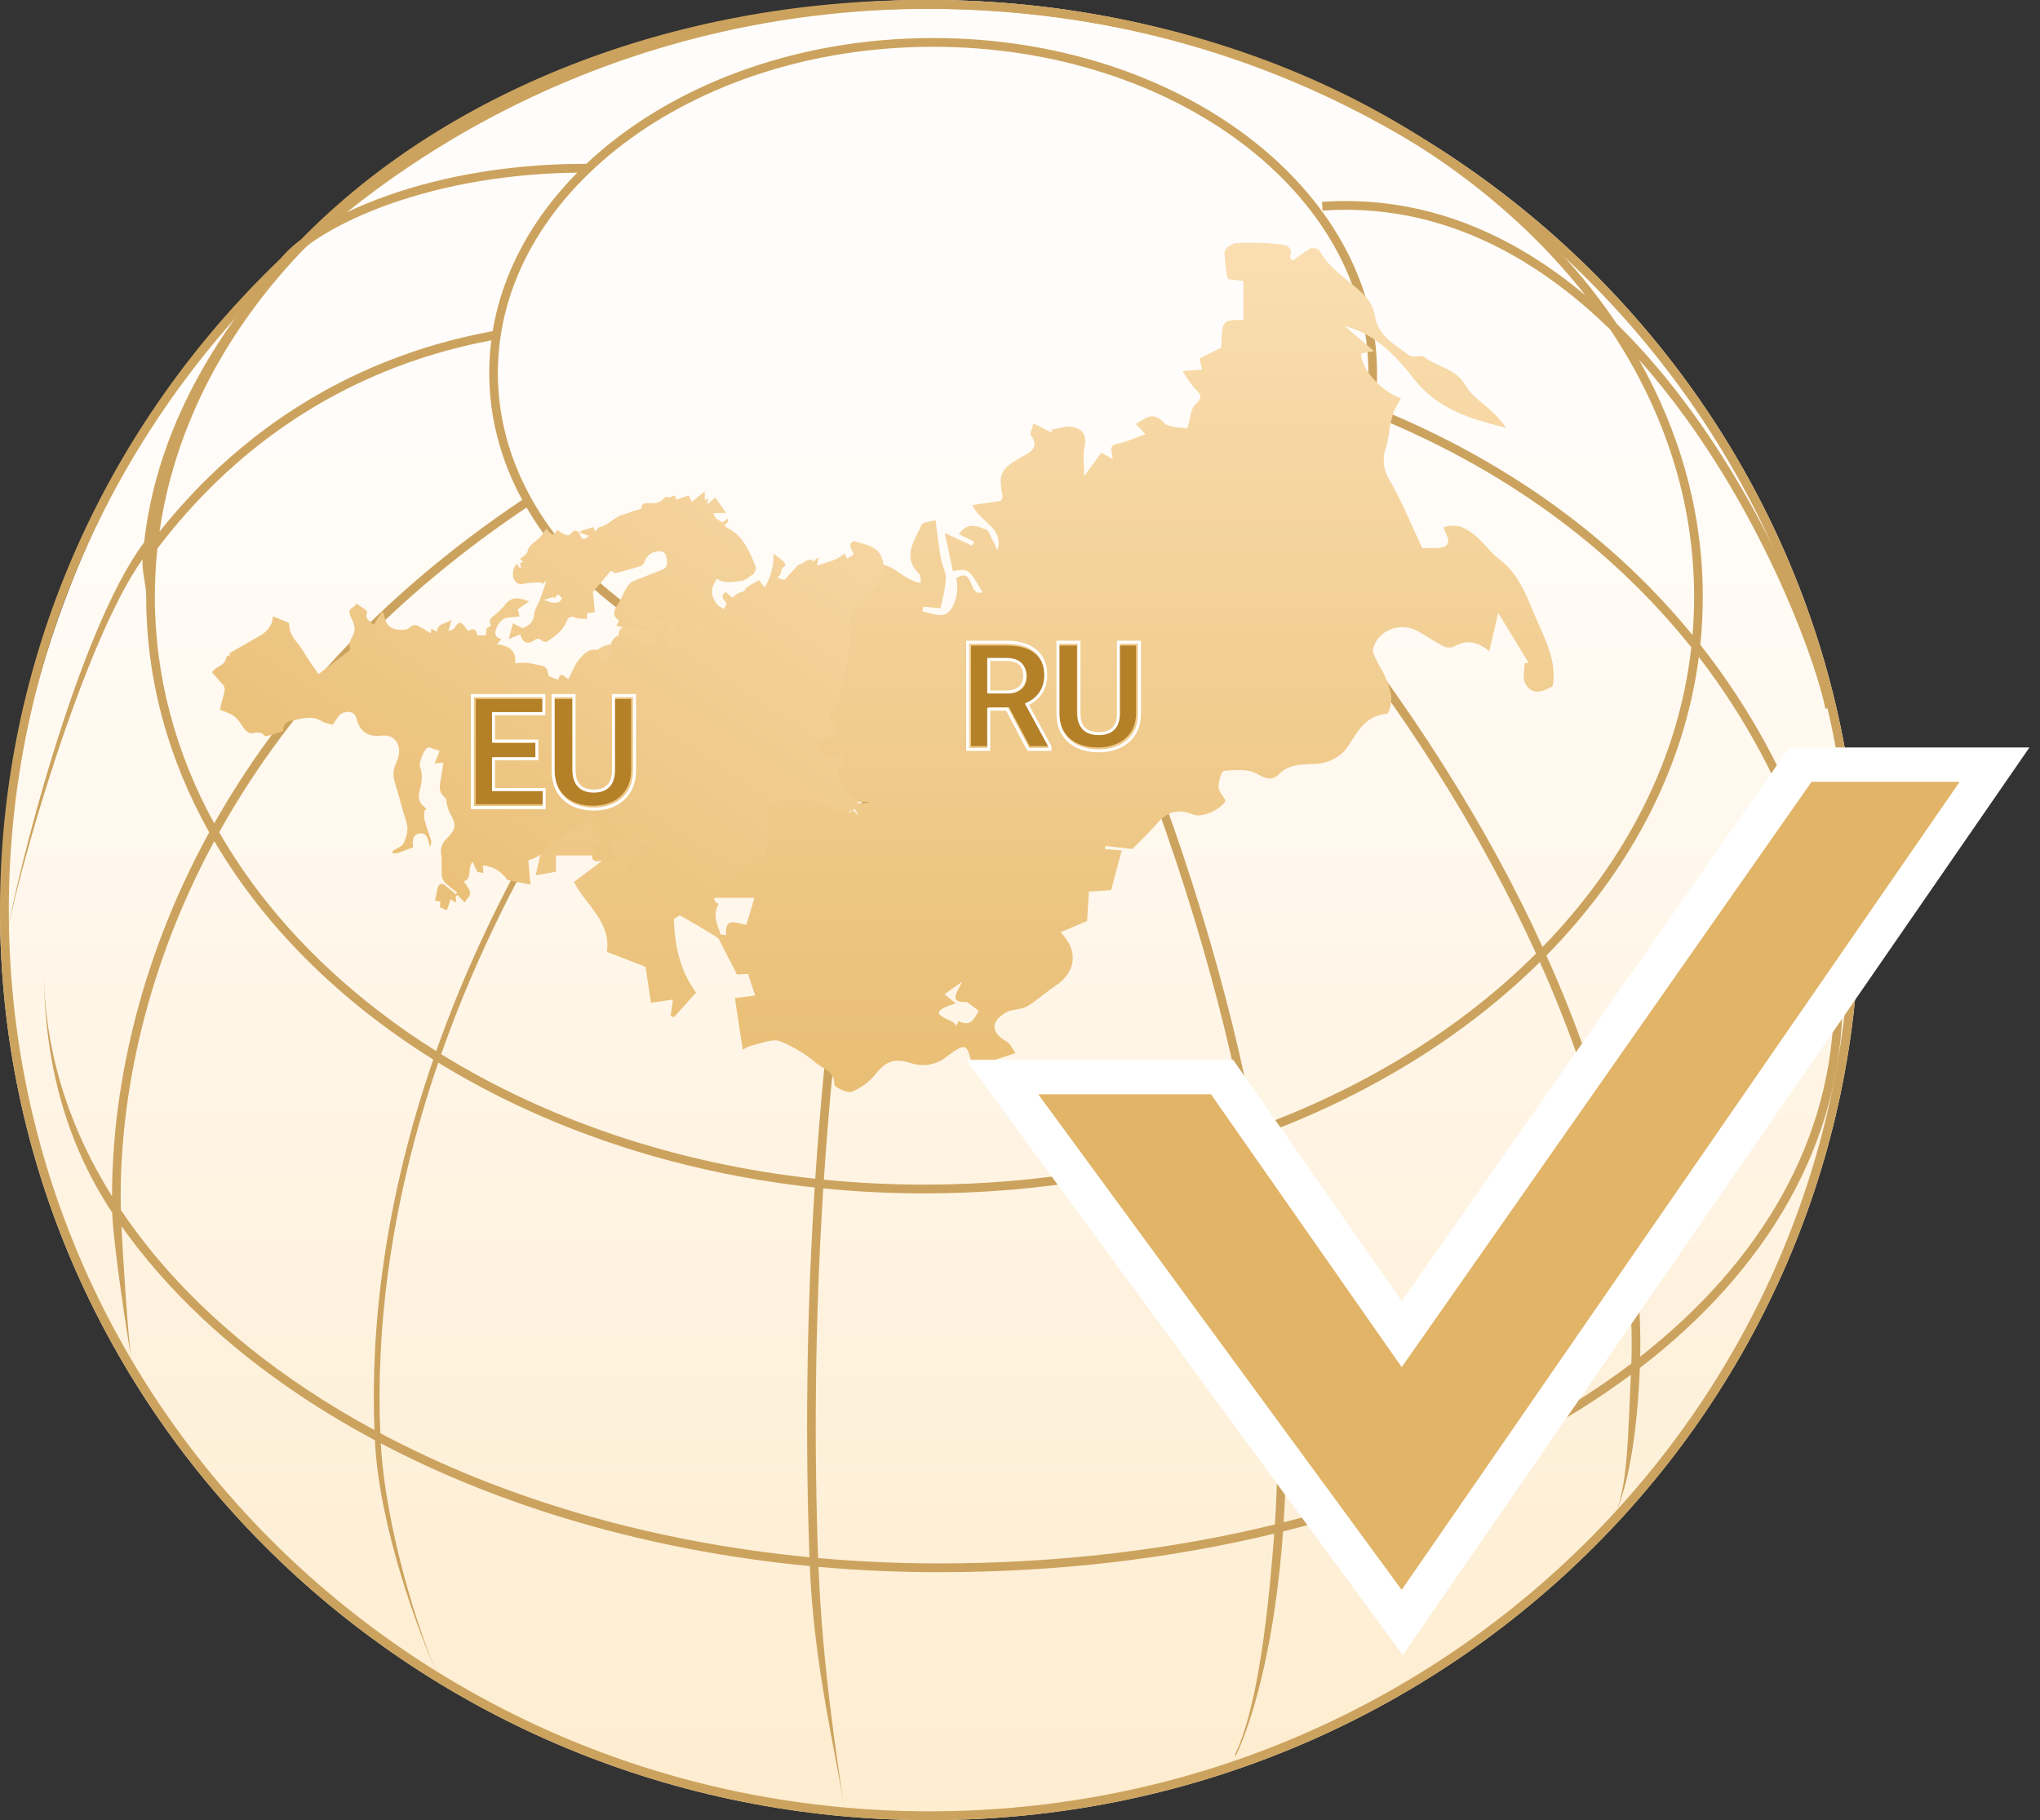
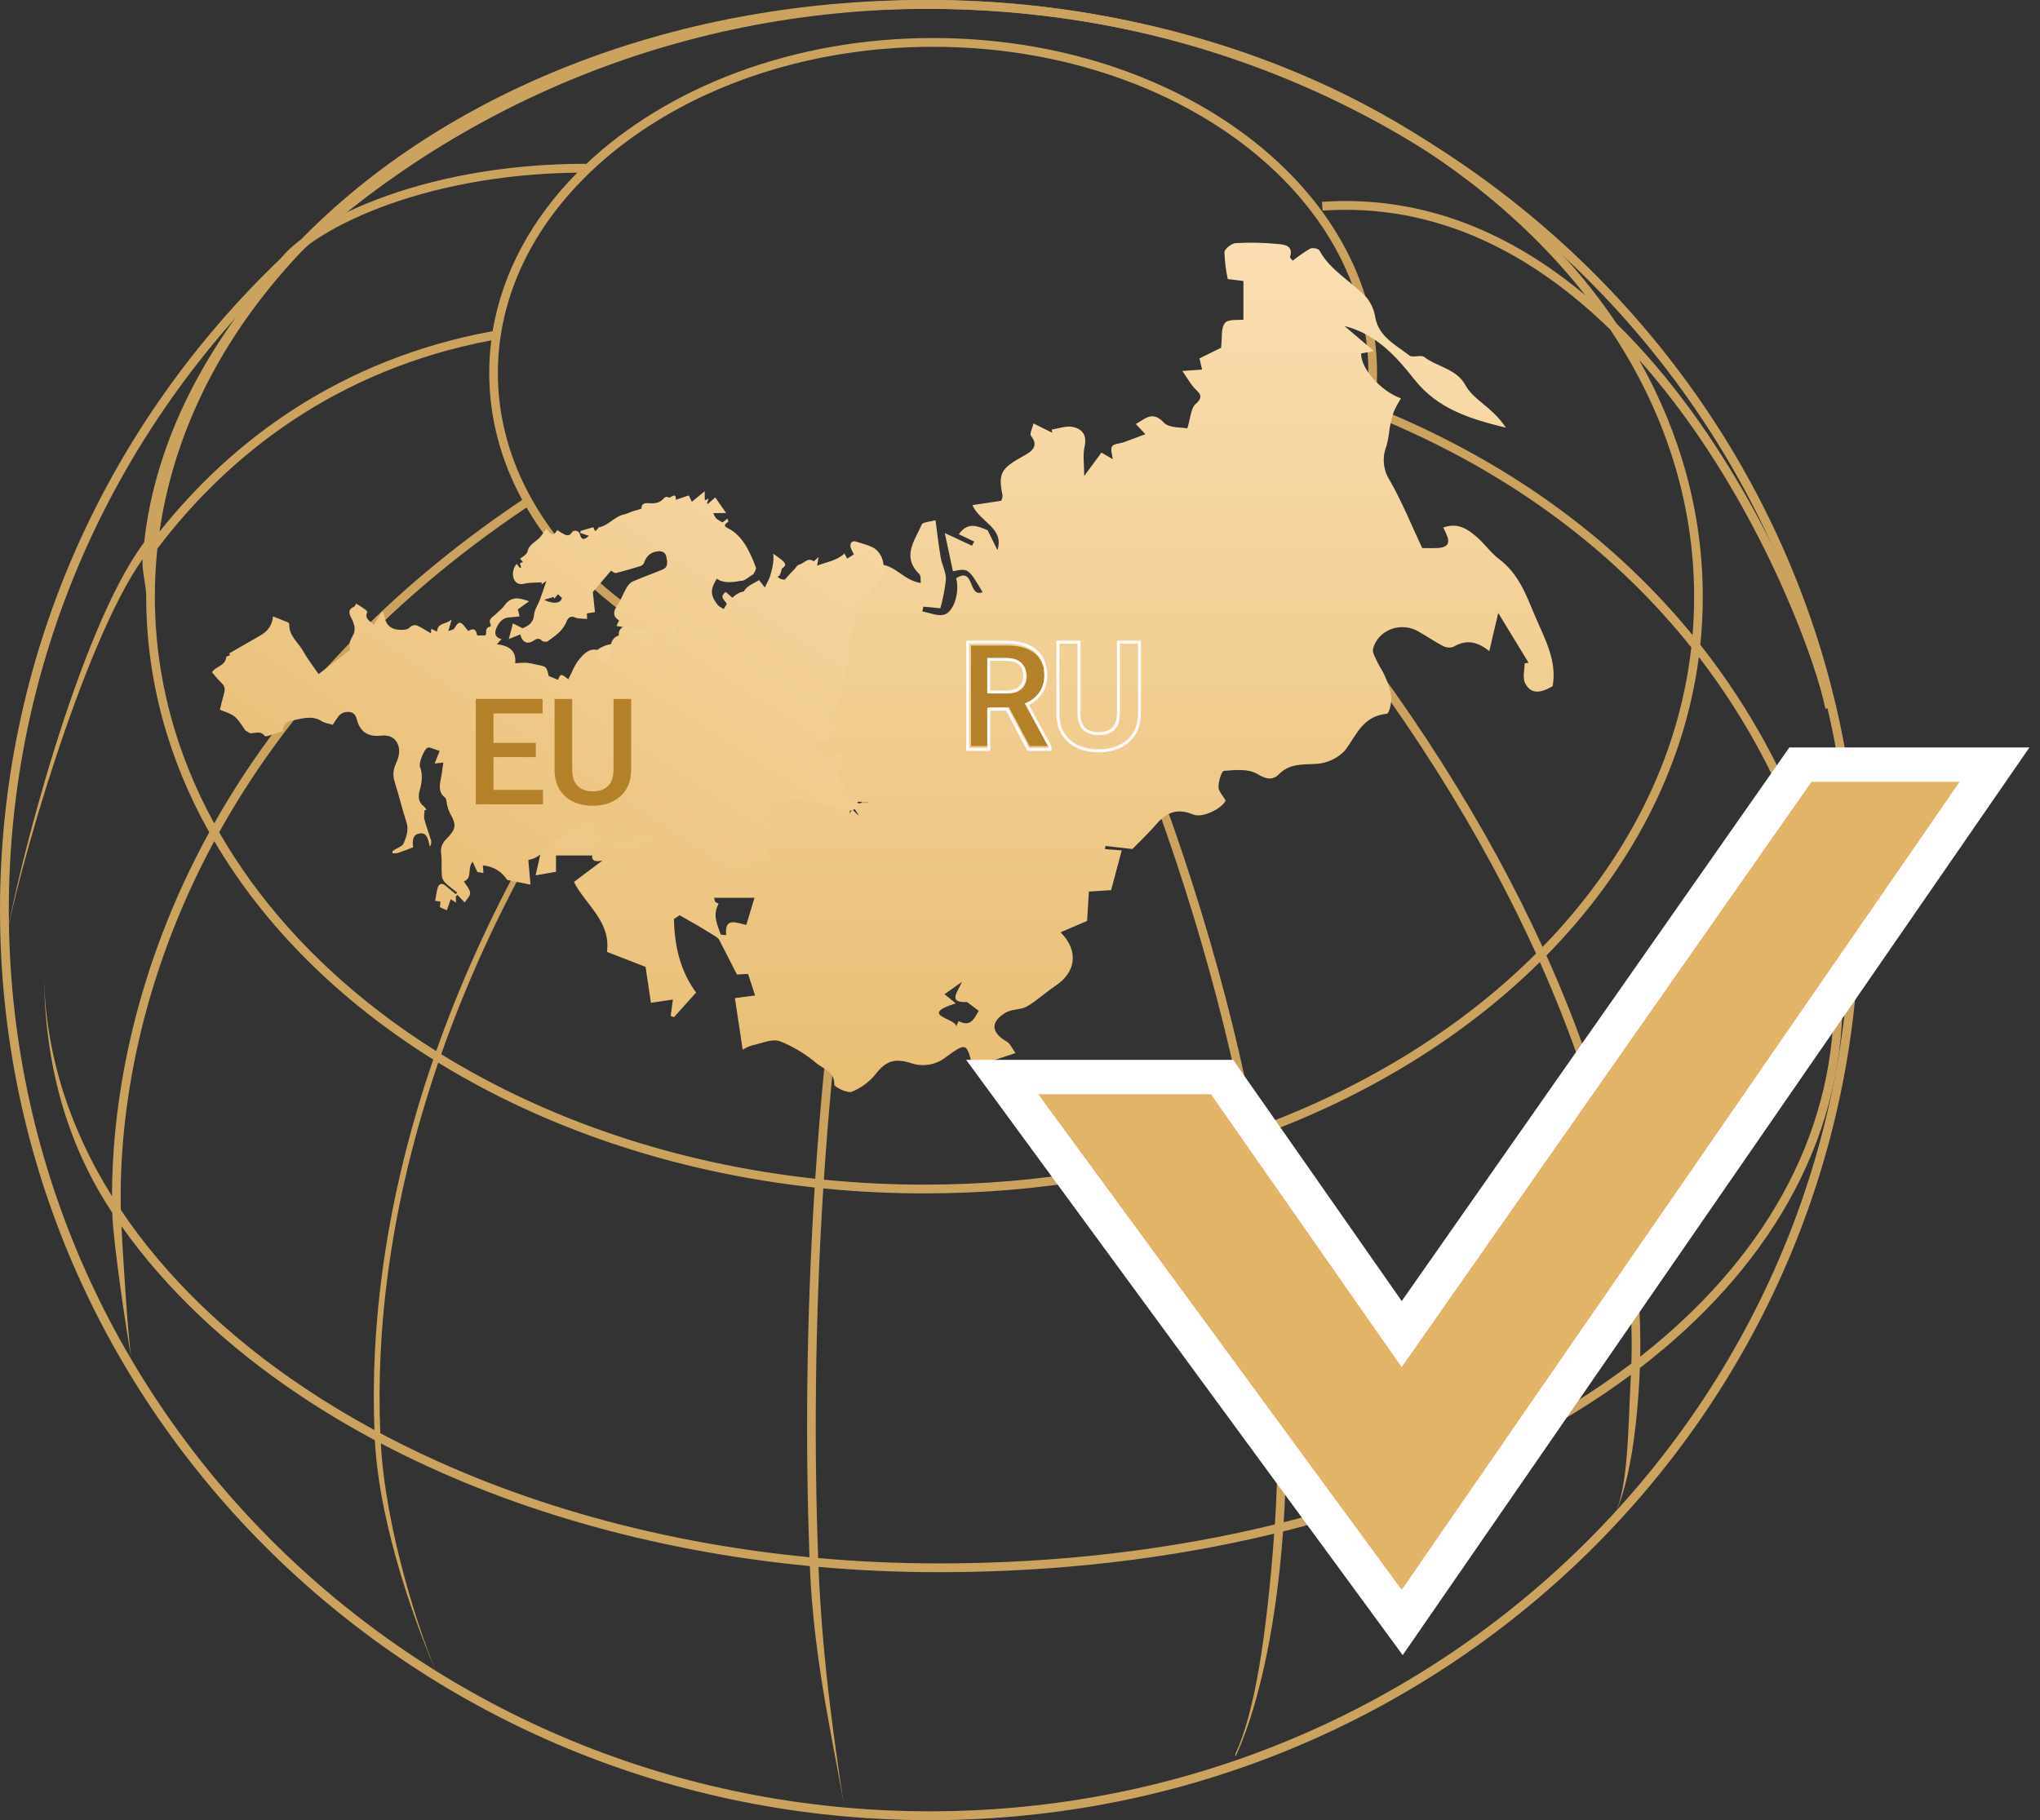
<svg xmlns="http://www.w3.org/2000/svg" width="93" height="83" viewBox="0 0 93 83" fill="none">
  <rect x="0" y="0" width="93" height="83" fill="#333333" stroke="none" />
-   <path d="M84.771 41.5C84.771 64.42 65.794 83 42.385 83C18.977 83 0 64.42 0 41.5C1.5 17.5 18.977 1.15354e-05 42.385 0C65.794 0 84.771 18.58 84.771 41.5Z" fill="url(#paint0_linear_533_204)" />
  <path fill-rule="evenodd" clip-rule="evenodd" d="M42.385 82.597C65.58 82.597 84.368 64.189 84.368 41.5C84.368 18.811 65.58 0.403 42.385 0.403C19.19 0.403 0.402 18.811 0.402 41.5C0.402 64.189 19.19 82.597 42.385 82.597ZM42.385 83C65.794 83 84.771 64.42 84.771 41.5C84.771 18.58 65.794 0 42.385 0C18.977 0 0 18.58 0 41.5C0 64.42 18.977 83 42.385 83Z" fill="#CCA35E" />
  <path fill-rule="evenodd" clip-rule="evenodd" d="M66.997 46.131C68.081 45.3 69.093 44.416 70.026 43.483C67.62 38.185 64.042 32.315 58.881 26.072L59.183 25.814C64.321 32.031 67.902 37.884 70.323 43.182C74.107 39.293 76.535 34.604 77.104 29.522C73.893 25.497 69.24 21.663 62.612 18.968C61.705 24.307 57.145 28.783 50.884 30.924C54.05 38.422 56.044 45.306 57.216 51.426C60.871 50.095 64.175 48.295 66.997 46.131ZM57.291 51.824C62.373 49.981 66.792 47.241 70.2 43.87C71.651 47.124 72.659 50.157 73.322 52.925C74.174 56.484 74.455 59.6 74.372 62.176C73.527 62.818 72.632 63.431 71.692 64.014C67.952 66.331 63.486 68.169 58.521 69.418C58.647 67.447 58.68 65.263 58.58 62.885C58.441 59.565 58.046 55.864 57.291 51.824ZM58.089 69.936C57.737 74.661 57.194 78.115 56.319 79.982V80.115C57.228 78.177 58.144 74.666 58.492 69.837C63.542 68.579 68.089 66.716 71.897 64.355C72.753 63.825 73.571 63.27 74.35 62.69C74.219 65.199 74.233 67.768 73.609 69.082C74.287 67.655 74.652 65.093 74.759 62.381C80.523 57.948 84 52.161 84 45.55H83.998C83.839 41.79 82.243 35.393 77.513 29.4C77.588 28.678 77.627 27.947 77.627 27.21C77.627 23.369 76.589 19.715 74.717 16.401C75.466 17.239 76.166 18.118 76.819 19.017C80.666 24.317 82.805 30.259 83.216 32.318L83.602 32.239C83.18 30.119 81.016 24.123 77.136 18.78C76.116 17.374 74.974 16.01 73.711 14.772C67.822 6 55.898 0 42.146 0C30.521 0 20.202 4.287 13.731 10.913C13.245 11.28 12.887 11.638 12.677 11.961L12.727 11.994C9.437 15.728 7.1 19.991 6.571 24.732C3.548 28.762 0.708 40.044 0.276 42.87C0.682 40.215 3.776 29.314 6.5 25.5C6.461 26.023 6.665 26.68 6.665 27.21C6.665 31.026 7.689 34.658 9.538 37.954C6.205 44.03 5.107 49.979 5.107 54.552C3.103 51.344 2 47.83 2 44.15C2 48.124 2.862 51.895 5.117 55.299C5.153 56.657 5.801 60.952 6 62C5.836 61.134 5.59 56.997 5.535 55.91C7.582 58.806 10.36 61.422 13.703 63.651C14.775 64.366 15.906 65.042 17.09 65.675C17.295 69.696 19.079 74.429 20 76.5C19.105 74.488 17.577 69.733 17.36 65.818C22.91 68.734 29.605 70.716 36.918 71.414C37.095 75.916 38.13 80.038 38.5 82.5C38.133 80.06 37.491 75.912 37.314 71.451C39.11 71.611 40.942 71.693 42.803 71.693C48.202 71.693 53.361 71.078 58.089 69.936ZM58.119 69.517C58.252 67.53 58.287 65.319 58.186 62.902C58.049 59.618 57.659 55.956 56.915 51.958C52.419 53.539 47.416 54.42 42.146 54.42C40.582 54.42 39.042 54.343 37.532 54.192C37.137 60.41 37.118 66.193 37.298 71.048C39.098 71.209 40.936 71.293 42.803 71.293C48.221 71.293 53.391 70.67 58.119 69.517ZM36.902 71.011C36.724 66.15 36.744 60.367 37.14 54.151C30.704 53.454 24.823 51.433 19.98 48.458C17.761 54.924 17.139 60.696 17.338 65.355C22.864 68.296 29.566 70.303 36.902 71.011ZM17.069 65.211C16.888 60.53 17.531 54.762 19.751 48.316C15.49 45.654 12.051 42.248 9.769 38.357C6.407 44.58 5.407 50.642 5.508 55.172C7.549 58.221 10.413 60.978 13.92 63.317C14.919 63.983 15.97 64.616 17.069 65.211ZM83.606 45.617C83.465 42.003 81.954 35.818 77.448 29.961C76.783 35.039 74.297 39.706 70.499 43.571C71.992 46.896 73.027 49.999 73.705 52.831C74.528 56.269 74.826 59.31 74.774 61.865C80.296 57.53 83.582 51.945 83.606 45.617ZM62.673 18.563C69.244 21.217 73.906 24.982 77.159 28.959C77.208 28.381 77.232 27.797 77.232 27.21C77.232 22.833 75.857 18.692 73.408 15.03C69.931 11.633 65.556 9.241 60.294 9.603L60.267 9.204C64.98 8.879 68.984 10.706 72.272 13.464C70.794 11.579 69.02 9.841 66.997 8.289C60.651 3.422 51.866 0.4 42.146 0.4C32.426 0.4 23.641 3.422 17.295 8.289C16.615 8.81 15.963 9.353 15.342 9.914C15.887 9.631 16.506 9.353 17.192 9.091C19.586 8.179 22.818 7.469 26.705 7.469V7.495C30.413 3.984 36.128 1.734 42.54 1.734C53.717 1.734 62.777 8.572 62.777 17.006C62.777 17.532 62.742 18.051 62.673 18.563ZM7.272 24.245C7.97 19.405 10.356 14.943 13.989 11.216C14.133 11.108 14.291 10.998 14.462 10.886C15.193 10.408 16.156 9.913 17.331 9.466C19.601 8.601 22.652 7.917 26.32 7.872C24.272 9.939 22.903 12.411 22.459 15.1C15.484 16.384 10.566 20.103 7.272 24.245ZM7.059 27.21C7.059 26.471 7.098 25.74 7.175 25.016C10.397 20.76 15.314 16.859 22.398 15.519C22.335 16.008 22.303 16.504 22.303 17.006C22.303 19.055 22.837 21.01 23.807 22.795C17.097 27.295 12.639 32.456 9.765 37.547C8.02 34.361 7.059 30.868 7.059 27.21ZM17.295 46.131C14.236 43.786 11.748 41.016 9.992 37.951C12.829 32.851 17.269 27.664 24.003 23.143C25.411 25.562 27.627 27.653 30.392 29.222C25.252 35.799 21.93 42.133 19.886 47.93C18.983 47.363 18.119 46.763 17.295 46.131ZM37.166 53.752C30.759 53.056 24.913 51.036 20.114 48.073C22.151 42.282 25.469 35.946 30.619 29.36L30.573 29.324C33.325 30.848 36.605 31.861 40.169 32.175C38.542 39.443 37.621 46.855 37.166 53.752ZM42.146 54.02C40.591 54.02 39.059 53.943 37.558 53.793C38.014 46.894 38.935 39.476 40.566 32.207C41.215 32.254 41.874 32.279 42.54 32.279C45.369 32.279 48.063 31.84 50.508 31.049C53.681 38.558 55.674 45.446 56.84 51.561C52.373 53.138 47.396 54.02 42.146 54.02ZM62.383 17.006C62.383 21.068 60.202 24.777 56.615 27.484C53.027 30.192 48.052 31.878 42.54 31.878C37.028 31.878 32.053 30.192 28.465 27.484C24.878 24.777 22.697 21.068 22.697 17.006C22.697 12.945 24.878 9.236 28.465 6.528C32.053 3.821 37.028 2.134 42.54 2.134C48.052 2.134 53.027 3.821 56.615 6.528C60.202 9.236 62.383 12.945 62.383 17.006Z" fill="#CCA35E" />
  <path d="M33.858 47.869L33.503 45.515L34.423 45.394L34.103 44.41L33.596 44.438L32.658 42.603L33.108 42.641C33.008 41.807 33.58 42.081 34.022 42.178C34.135 41.802 34.238 41.461 34.396 40.939H32.219C32.198 40.794 32.178 40.656 32.158 40.517L32.099 40.507C32.066 40.74 32.032 40.973 32.021 41.048L30.724 41.908C30.75 43.166 31.02 44.289 31.734 45.261L30.723 46.387L30.575 46.324L30.677 45.58L29.675 45.729C29.591 45.168 29.506 44.595 29.43 44.09L27.67 43.406C27.856 42.02 26.704 41.27 26.163 40.218L27.772 39.01H25.347V39.752L24.418 39.916C24.512 39.498 24.595 39.127 24.671 38.793L24.215 37.943L22.472 38.338L22.986 35.909C22.811 35.879 22.632 35.87 22.453 35.88C21.763 35.965 21.462 35.453 21.291 35.046C21.082 34.548 21.679 34.347 22.042 34.102C22.436 33.837 23.208 33.417 23.169 33.334C22.811 32.584 23.976 32.508 23.65 31.784C24.272 32.127 24.65 32.103 25.086 31.775C25.382 31.552 25.847 31.526 26.252 31.407C26.802 30.649 26.677 29.281 28.33 29.347C28.094 28.872 28.175 28.577 28.749 28.457C29.084 28.368 29.402 28.229 29.691 28.047C29.77 28.006 29.839 27.951 29.894 27.885C29.949 27.818 29.99 27.742 30.012 27.661C30.088 26.538 30.718 25.687 31.484 24.89C31.564 24.807 31.542 24.645 31.605 24.538C31.725 24.334 31.85 23.999 32.012 23.978C32.161 23.96 32.312 23.972 32.456 24.012C32.6 24.053 32.734 24.121 32.848 24.212C33.275 24.642 33.641 25.12 33.939 25.636C34.065 25.855 34.004 26.425 33.911 26.45C33.553 26.544 33.066 26.611 32.779 26.45C32.371 26.221 32.098 25.782 31.849 25.52C31.75 26.016 31.627 26.619 31.51 27.223C31.491 27.287 31.497 27.355 31.528 27.415C31.718 27.635 31.923 27.844 32.123 28.057C32.17 27.828 32.217 27.599 32.273 27.331L32.992 27.775C33.5 26.9 34.169 26.693 34.597 27.345L35.383 25.733L35.677 25.828C35.616 25.984 35.592 26.245 35.486 26.278C35.083 26.406 35.082 26.664 35.29 26.87C35.391 26.97 35.778 26.953 35.925 26.85C36.489 26.456 37.01 26.053 37.76 26.494C37.858 26.552 38.062 26.424 38.208 26.444C38.58 26.494 38.987 26.091 39.326 26.518C39.522 26.333 39.719 26.148 39.915 25.962L39.801 25.777C40.702 25.547 41.111 26.471 41.981 26.584C41.958 26.441 41.989 26.255 41.905 26.172C41.096 25.381 41.706 24.647 42.02 23.92C42.069 23.804 42.398 23.795 42.648 23.722C42.734 24.355 42.794 24.899 42.887 25.437C42.945 25.769 43.133 26.094 43.123 26.419C43.075 26.864 42.991 27.305 42.87 27.738L42.094 27.663L42.049 27.884C42.378 27.941 42.736 28.104 43.029 28.032C43.489 27.919 43.757 26.995 43.59 26.369C44.445 25.821 44.118 27.27 44.794 27.003C44.145 25.909 44.145 25.909 43.442 26.048C43.319 25.467 43.196 24.89 43.072 24.308L44.311 24.886C44.344 24.823 44.378 24.759 44.412 24.695L43.711 24.361C44.154 23.729 44.65 24.042 45.024 24.177L45.472 25.086C45.793 24.066 44.68 23.827 44.329 23.032L45.637 22.836C45.681 22.765 45.705 22.683 45.704 22.6C45.498 21.576 45.634 21.363 46.638 20.804C46.948 20.632 47.411 20.387 47.001 19.875C46.926 19.782 47.062 19.541 47.114 19.31L47.969 19.733C47.961 19.685 47.952 19.636 47.943 19.588C48.267 19.541 48.612 19.406 48.909 19.468C49.361 19.564 49.556 19.869 49.445 20.363C49.357 20.751 49.427 21.17 49.427 21.705L50.212 20.64L50.729 20.938C50.711 20.751 50.613 20.511 50.696 20.356C50.759 20.237 51.053 20.23 51.24 20.163C51.545 20.054 51.847 19.936 52.215 19.799L51.781 19.335C52.226 19.086 52.541 18.718 53.06 19.274C53.296 19.526 53.891 19.483 54.128 19.533C54.281 19.053 54.281 18.62 54.512 18.419C54.935 18.049 54.625 17.902 54.419 17.663C54.252 17.467 54.124 17.241 53.902 16.918L54.801 16.852C54.755 16.652 54.71 16.458 54.683 16.343L55.666 15.858C55.724 15.391 55.651 14.958 55.847 14.724C56 14.541 56.488 14.606 56.685 14.579V12.814L55.972 12.726C55.883 12.322 55.833 11.912 55.82 11.5C55.826 11.35 56.145 11.098 56.334 11.086C56.964 11.051 57.597 11.063 58.225 11.123C58.542 11.152 58.974 11.187 58.813 11.708C58.794 11.772 58.931 11.878 58.937 11.885C59.187 11.686 59.451 11.502 59.727 11.336C59.797 11.314 59.871 11.309 59.944 11.321C60.016 11.333 60.084 11.362 60.142 11.405C60.633 12.338 61.615 12.831 62.307 13.576C62.52 13.848 62.655 14.166 62.701 14.501C62.869 15.362 63.636 15.733 64.255 16.214C64.399 16.325 64.781 16.166 64.926 16.278C65.528 16.741 66.403 16.809 66.817 17.581C67.069 18.05 67.613 18.381 68.024 18.775C68.267 18.991 68.478 19.236 68.651 19.504C67.047 19.106 65.562 18.673 64.478 17.302C63.681 16.294 62.767 15.243 61.294 14.867L62.638 16.011L62.052 16.116C62.028 16.778 62.909 17.815 63.868 18.167C63.742 18.364 63.631 18.57 63.536 18.783C63.454 19.031 63.392 19.285 63.35 19.541C63.321 19.812 63.273 20.082 63.205 20.347C63.104 20.599 63.065 20.869 63.09 21.137C63.115 21.405 63.204 21.664 63.35 21.895C63.924 22.894 64.353 23.965 64.836 24.992C65.033 24.992 65.289 25.003 65.543 24.989C65.857 24.972 66.103 24.873 65.997 24.508C65.94 24.354 65.872 24.203 65.794 24.056C66.46 23.814 66.905 24.129 67.306 24.471C67.678 24.787 67.957 25.205 68.345 25.498C69.231 26.165 69.58 27.139 69.963 28.051C70.396 29.081 70.999 30.111 70.781 31.292C70.307 31.564 69.818 31.724 69.527 31.152C69.4 30.903 69.505 30.551 69.505 30.246L69.686 30.223L68.302 27.951L67.893 29.693C67.274 29.191 66.775 29.191 66.243 29.503C66.164 29.526 66.081 29.534 65.999 29.524C65.916 29.515 65.837 29.489 65.766 29.448C65.384 29.249 65.031 29 64.654 28.791C64.47 28.684 64.261 28.619 64.045 28.602C63.829 28.584 63.612 28.615 63.411 28.692C63.21 28.769 63.032 28.889 62.89 29.043C62.749 29.197 62.648 29.381 62.597 29.578C62.547 29.767 62.718 30.016 62.812 30.228C62.895 30.417 63.032 30.585 63.109 30.776C63.261 31.087 63.369 31.416 63.427 31.753C63.451 32.023 63.328 32.538 63.226 32.547C62.103 32.658 61.843 33.538 61.312 34.223C60.984 34.576 60.522 34.795 60.023 34.833C59.391 34.87 58.802 34.806 58.311 35.299C58.002 35.608 57.712 35.527 57.293 35.28C56.909 35.054 56.3 35.109 55.801 35.152C55.687 35.161 55.549 35.628 55.549 35.884C55.549 36.082 55.749 36.281 55.876 36.507C55.702 36.871 54.817 37.32 54.397 37.143C53.697 36.848 53.2 37.028 52.744 37.553C52.369 37.985 51.948 38.382 51.623 38.716L50.397 38.577C50.39 38.626 50.384 38.674 50.377 38.723L51.138 38.778C50.978 39.375 50.826 39.944 50.653 40.591L49.641 40.656C49.613 41.115 49.586 41.565 49.559 41.996L48.35 42.512C49.182 43.35 49.064 44.328 48.11 44.958C47.665 45.252 47.279 45.627 46.818 45.893C46.541 46.053 46.131 46.011 45.855 46.172C45.137 46.59 45.181 47.094 45.887 47.492C46.061 47.59 46.148 47.823 46.295 48.02L44.341 48.667C44.074 47.538 44.06 47.522 43.091 48.228C42.874 48.396 42.614 48.506 42.337 48.549C42.06 48.592 41.775 48.565 41.513 48.472C40.753 48.24 40.37 48.401 39.916 48.983C39.632 49.335 39.257 49.612 38.825 49.788C38.632 49.864 38.027 49.565 38.032 49.454C38.059 48.881 37.547 48.743 37.233 48.495C36.738 48.071 36.171 47.727 35.554 47.479C35.195 47.355 34.689 47.587 34.254 47.679C34.114 47.726 33.981 47.79 33.858 47.869ZM44.089 45.694C43.194 45.734 43.647 45.256 43.856 44.771L43.059 45.337L43.572 45.755C41.742 46.323 43.786 46.456 43.572 46.852L43.698 46.562C44.267 46.859 44.415 46.428 44.619 46.094L44.089 45.694ZM38.851 36.563C38.738 37.026 38.653 37.373 38.568 37.721L38.408 37.541L38.851 36.914L39.17 37.212L38.807 36.645L39.571 36.609L39.568 36.563H38.851Z" fill="url(#paint1_linear_533_204)" />
  <path d="M26.85 24.435L26.448 24.303L26.473 24.21L27.053 24.04C27.129 24.256 27.129 24.256 27.257 24.098C27.274 24.077 27.294 24.046 27.315 24.042C27.741 23.963 28.023 23.543 28.451 23.459C28.593 23.431 28.729 23.345 28.889 23.301C29 23.267 29.112 23.233 29.247 23.193C29.233 23.011 29.331 22.932 29.545 22.945C29.804 22.961 30.073 22.968 30.277 22.706C30.324 22.67 30.381 22.651 30.436 22.655C30.518 22.824 30.829 22.35 30.809 22.792L31.399 22.592L31.54 22.881C31.721 22.733 31.888 22.597 32.127 22.401L32.131 22.82L32.305 22.732L32.23 22.944L32.271 22.978C32.383 22.88 32.494 22.781 32.606 22.683L33.102 23.392L32.518 23.401C32.547 23.482 32.586 23.557 32.636 23.624C32.703 23.696 32.801 23.738 32.936 23.825C32.975 23.795 33.07 23.722 33.164 23.648L33.207 23.788C33.052 23.888 32.961 23.979 33.171 24.08C33.555 24.265 33.826 24.584 34.039 24.946C34.204 25.244 34.345 25.556 34.46 25.881C34.485 25.947 34.408 26.069 34.361 26.158C34.34 26.198 34.281 26.22 34.239 26.25C33.793 26.568 33.798 26.561 33.415 26.226C33.11 25.958 32.789 25.708 32.451 25.46C32.635 25.717 32.366 26.138 32.724 26.319C32.318 26.937 32.354 27.205 32.939 27.84C33.013 27.759 33.087 27.679 33.139 27.622C33.159 27.387 32.712 27.278 33.084 26.992L33.74 27.56C33.822 27.305 33.843 27.038 33.979 26.869C34.127 26.686 34.382 26.593 34.603 26.454L34.96 26.904C35.048 26.316 35.323 25.808 35.25 25.248C35.374 25.339 35.511 25.429 35.636 25.532C35.874 25.729 35.849 25.835 35.542 25.966C35.495 25.986 35.449 26.006 35.367 26.041C35.405 26.145 35.418 26.265 35.483 26.334C35.557 26.398 35.652 26.433 35.753 26.432C35.801 26.433 35.859 26.336 35.91 26.28C36.001 26.18 36.09 26.078 36.201 25.975C36.274 25.898 36.341 25.769 36.422 25.752C36.643 25.706 36.828 25.394 37.09 25.593C37.105 25.604 37.214 25.489 37.316 25.4L37.252 25.795C37.694 25.619 38.132 25.579 38.497 25.242L38.622 25.476C38.725 25.409 38.818 25.349 38.928 25.277C38.869 25.176 38.818 25.069 38.776 24.958C38.767 24.923 38.765 24.885 38.77 24.848C38.775 24.81 38.788 24.774 38.807 24.74C38.831 24.717 38.86 24.7 38.891 24.691C38.922 24.682 38.955 24.68 38.985 24.687C39.255 24.767 39.532 24.837 39.782 24.96C40.248 25.188 40.534 25.988 39.962 26.629C39.627 27.004 39.269 27.358 38.934 27.733C38.858 27.835 38.805 27.952 38.78 28.075C38.766 28.168 38.765 28.261 38.779 28.351C38.848 29.583 38.538 30.784 38.217 31.981C38.173 32.145 38.009 32.283 37.902 32.434C37.77 32.621 37.775 32.768 37.958 32.903C38.249 33.117 38.225 33.365 37.907 33.58C37.853 33.609 37.797 33.634 37.74 33.654C37.564 33.735 37.387 33.816 37.211 33.898C37.309 34.111 37.383 34.343 37.516 34.526C37.566 34.596 37.758 34.579 37.878 34.554C37.98 34.532 38.068 34.417 38.17 34.386C38.255 34.361 38.382 34.368 38.435 34.42C38.483 34.467 38.481 34.601 38.456 34.685C38.418 34.814 38.335 34.93 38.279 35.055C38.182 35.271 38.185 35.453 38.347 35.635C38.472 35.775 38.516 35.993 38.637 36.138C38.754 36.277 38.924 36.366 39.1 36.5C39.119 36.842 38.97 36.993 38.602 36.959C38.491 36.95 38.366 37.008 38.261 36.984C38.119 36.948 37.992 36.872 37.894 36.764C37.558 36.685 37.214 36.627 36.888 36.523C36.349 36.35 35.808 36.53 35.269 36.612C35.076 36.642 34.893 37.074 34.973 37.331C35.105 37.756 35.155 38.171 34.92 38.604C34.902 38.631 34.894 38.663 34.897 38.694C35.043 39.112 34.835 39.221 34.464 39.281C34.132 39.335 33.809 39.465 33.593 39.806C33.546 39.879 33.365 39.89 33.248 39.891C32.964 39.893 32.517 40.292 32.514 40.587C32.519 40.762 32.546 40.933 32.593 41.097C32.605 41.144 32.691 41.166 32.763 41.213C32.406 41.831 32.82 42.335 32.965 42.975C32.855 42.878 32.741 42.787 32.622 42.702C32.238 42.466 31.855 42.227 31.461 42.008C30.59 41.522 29.733 41.019 29.127 40.186C28.903 39.879 28.685 39.568 28.485 39.288C28.776 39.128 29.065 38.969 29.353 38.811C29.318 38.66 29.298 38.573 29.289 38.535L29.876 38.362C29.871 38.321 29.866 38.28 29.86 38.239C29.308 38.29 28.766 38.079 28.206 38.347C28.179 38.36 28.136 38.381 28.121 38.37C27.946 38.241 27.8 38.403 27.795 38.514C27.789 38.663 27.875 38.838 27.978 38.944C28.06 39.029 28.226 39.028 28.352 39.119C27.982 39.172 27.613 39.246 27.244 39.269C27.035 39.281 26.941 39.153 27.02 38.9C27.058 38.779 27.265 38.579 26.967 38.508C27.121 38.354 27.428 38.544 27.472 38.21C26.889 37.822 26.889 37.822 26.919 37.698L27.1 37.783C27.116 37.77 27.132 37.756 27.148 37.743C27.095 37.671 27.047 37.538 26.987 37.537C26.773 37.531 26.546 37.448 26.347 37.69C26.265 37.79 26.091 37.808 25.965 37.876C25.881 37.921 25.767 37.976 25.737 38.051C25.624 38.336 25.445 38.373 25.199 38.263C24.93 38.736 24.601 39.122 24.085 39.215C24.121 39.617 24.153 39.983 24.185 40.339L23.122 40.127C23.001 39.936 22.839 39.778 22.648 39.663C22.456 39.549 22.24 39.481 22.013 39.465L22.039 39.812L21.762 39.764L21.545 39.291C21.282 39.612 21.557 40.038 21.146 40.193C21.253 40.373 21.414 40.532 21.433 40.718C21.447 40.849 21.268 41.017 21.184 41.152L20.857 40.811L20.78 40.872L20.79 41.161L20.546 41.004C20.48 41.194 20.421 41.365 20.37 41.51L20.052 41.367L20.082 41.113L19.836 41.078C19.873 40.886 19.9 40.692 19.949 40.502C20.002 40.296 20.145 40.25 20.299 40.378C20.46 40.511 20.62 40.645 20.78 40.778C20.799 40.752 20.819 40.726 20.838 40.699C20.654 40.551 20.46 40.414 20.291 40.249C20.208 40.165 20.156 40.053 20.142 39.931C20.118 39.6 20.153 39.259 20.112 38.934C20.09 38.816 20.1 38.693 20.14 38.576C20.18 38.459 20.25 38.354 20.34 38.27C20.802 37.8 20.819 37.622 20.511 37.077C20.456 36.964 20.414 36.844 20.384 36.719C20.35 36.604 20.365 36.434 20.291 36.376C19.889 36.06 20.101 35.629 20.146 35.229C20.162 35.085 20.187 34.942 20.211 34.773L19.815 34.815C19.891 34.625 19.959 34.455 20.043 34.246C19.883 34.19 19.734 34.133 19.582 34.087C19.544 34.079 19.504 34.087 19.469 34.109C19.321 34.203 19.084 34.801 19.146 34.963C19.277 35.307 19.239 35.665 19.139 36.018C19.047 36.343 19.081 36.597 19.341 36.788C19.382 36.829 19.416 36.877 19.444 36.929C19.414 36.934 19.385 36.939 19.355 36.944C19.351 37.087 19.314 37.24 19.348 37.369C19.435 37.698 19.56 38.014 19.656 38.34C19.664 38.386 19.663 38.433 19.652 38.48C19.642 38.526 19.623 38.571 19.597 38.611C19.523 38.326 19.488 37.967 19.154 38.003C18.762 38.045 18.812 38.423 18.832 38.637C18.572 38.736 18.358 38.825 18.14 38.897C18.062 38.922 17.974 38.905 17.89 38.907L17.895 38.815C17.919 38.798 17.943 38.779 17.967 38.763C18.116 38.663 18.34 38.595 18.399 38.459C18.533 38.152 18.644 37.829 18.525 37.477C18.328 36.89 18.193 36.277 18.002 35.688C17.906 35.393 17.908 35.12 18.046 34.829C18.215 34.47 18.277 34.111 18.052 33.788C17.976 33.689 17.873 33.616 17.755 33.577C17.634 33.54 17.505 33.529 17.375 33.546C16.777 33.61 16.403 33.377 16.255 32.77C16.185 32.483 15.943 32.41 15.666 32.494C15.574 32.527 15.491 32.587 15.428 32.666C15.335 32.789 15.25 32.919 15.172 33.052C14.994 32.996 14.81 32.977 14.67 32.888C14.218 32.598 13.729 32.779 13.255 32.869C13.204 32.876 13.153 32.894 13.106 32.922C13.06 32.95 13.019 32.988 12.987 33.032C12.954 33.077 12.93 33.127 12.917 33.18C12.904 33.233 12.902 33.288 12.91 33.34C12.656 33.42 12.425 33.497 12.193 33.565C12.15 33.578 12.078 33.576 12.059 33.55C11.899 33.333 11.681 33.416 11.463 33.438C11.377 33.447 11.287 33.368 11.204 33.321C11.174 33.295 11.151 33.264 11.134 33.228C10.717 32.621 10.717 32.621 10.025 32.367C10.086 32.121 10.141 31.868 10.214 31.619C10.27 31.431 10.248 31.29 10.111 31.158C9.946 31 9.805 30.814 9.664 30.653C9.847 30.365 10.286 30.377 10.315 29.946L10.492 29.87L10.447 29.796C10.916 29.526 11.376 29.261 11.837 28.998C12.167 28.81 12.409 28.557 12.446 28.108C12.695 28.207 12.906 28.289 13.115 28.376C13.132 28.383 13.148 28.394 13.16 28.408C13.172 28.422 13.181 28.439 13.186 28.458C13.17 29.006 13.595 29.289 13.819 29.69C14.014 30.04 14.262 30.355 14.523 30.739C14.989 30.384 15.446 30.038 15.899 29.687C15.934 29.661 15.973 29.587 15.962 29.558C15.862 29.3 16.037 29.108 16.13 28.889C16.171 28.767 16.177 28.638 16.148 28.519C16.111 28.383 16.058 28.254 15.991 28.134C15.896 27.937 15.885 27.773 16.14 27.668C16.18 27.652 16.201 27.579 16.238 27.523C16.381 27.616 16.514 27.697 16.64 27.786C16.684 27.818 16.753 27.887 16.742 27.912C16.603 28.233 16.872 28.304 17.029 28.495L17.432 27.875C17.466 27.928 17.493 27.985 17.513 28.046C17.578 28.529 17.849 28.73 18.323 28.722C18.486 28.719 18.594 28.707 18.718 28.577C18.776 28.515 18.933 28.491 19.011 28.524C19.223 28.616 19.417 28.748 19.643 28.878L19.661 28.67L19.92 28.802C19.959 28.378 20.33 28.488 20.592 28.247L20.439 28.779C20.559 28.728 20.676 28.716 20.711 28.656C20.9 28.334 20.99 28.316 21.2 28.59C21.247 28.651 21.295 28.712 21.343 28.773C21.606 28.631 21.699 28.685 21.754 28.977L22.125 28.973C22.219 28.9 22.055 28.63 22.354 28.571C22.365 28.569 22.385 28.503 22.374 28.485C22.226 28.219 22.479 28.135 22.608 28C22.731 27.871 22.886 27.768 22.986 27.624C23.317 27.15 23.693 27.272 24.121 27.419C23.935 27.552 23.778 27.665 23.608 27.787L23.687 28.107C23.517 28.124 23.362 28.147 23.208 28.154C22.913 28.168 22.748 28.389 22.639 28.619C22.536 28.837 22.546 29.077 22.861 29.141L22.652 29.381C23.211 29.434 23.556 29.693 23.484 30.245C23.658 30.227 23.832 30.219 24.005 30.222C24.17 30.243 24.333 30.273 24.493 30.314C24.916 30.399 24.916 30.4 25.014 30.826L25.439 31C25.552 30.715 25.582 30.712 25.908 30.975C26.075 30.66 26.196 30.31 26.418 30.05C26.626 29.807 26.891 29.517 27.297 29.66C27.312 29.836 27.328 30.025 27.344 30.227C27.741 30.294 27.765 29.886 27.935 29.766C27.904 29.596 27.833 29.452 27.866 29.332C27.973 28.94 28.447 28.833 28.833 29.099C28.984 29.203 29.125 29.32 29.283 29.353L29.971 29.366L29.741 28.793L28.102 28.547C28.147 28.451 28.185 28.372 28.222 28.293C27.945 28.12 27.939 27.9 28.127 27.628C28.302 27.375 28.405 27.074 28.56 26.806C28.626 26.693 28.73 26.566 28.841 26.518C29.291 26.321 29.755 26.16 30.208 25.969C30.503 25.846 30.405 25.565 30.375 25.384C30.351 25.244 30.23 25.103 29.969 25.142C29.612 25.197 29.459 25.383 29.349 25.692C29.33 25.723 29.305 25.751 29.277 25.773C29.248 25.794 29.216 25.81 29.182 25.819C28.816 25.931 28.449 26.04 28.079 26.132C28.02 26.146 27.947 26.073 27.852 26.026C27.573 26.354 27.27 26.71 27.027 26.995L27.123 27.915L26.757 27.97L26.765 28.225C26.566 28.204 26.37 28.226 26.219 28.157C25.983 28.049 25.875 28.219 25.814 28.369C25.647 28.784 25.298 28.995 24.978 29.237C24.919 29.282 24.759 29.269 24.707 29.217C24.574 29.084 24.468 29.115 24.32 29.218C24.05 29.403 23.805 29.291 23.719 28.93L23.196 29.14C23.247 28.944 23.306 28.719 23.382 28.427L23.828 28.649C24.017 28.56 24.314 28.455 24.349 28.019C24.367 27.799 24.524 27.582 24.607 27.361C24.717 27.063 24.816 26.762 24.911 26.49L24.694 26.646L24.692 26.556C24.505 26.563 24.317 26.567 24.13 26.58C23.967 26.591 23.782 26.668 23.646 26.619C23.336 26.508 23.293 26.012 23.554 25.713L23.704 25.904L23.756 25.877L23.704 25.683C23.756 25.662 23.803 25.642 23.841 25.627L23.708 25.473C23.77 25.436 23.831 25.395 23.888 25.35C23.946 25.298 24.028 25.237 24.04 25.173C24.096 24.881 24.323 24.761 24.521 24.594C24.672 24.465 24.779 24.278 24.911 24.111C25.18 24.442 25.227 24.446 25.408 24.171C25.489 24.224 25.567 24.282 25.652 24.328C25.798 24.405 25.935 24.491 26.082 24.268C26.165 24.144 26.39 24.205 26.43 24.342C26.513 24.627 26.606 24.645 26.85 24.435ZM30.756 28.441C30.597 28.566 30.39 28.655 30.376 28.757C30.339 29.031 30.385 29.311 30.399 29.626C30.636 29.523 30.821 29.443 31.025 29.354L30.756 28.441ZM31.689 28.603C31.718 28.747 31.746 28.891 31.778 29.034C31.798 29.122 31.868 29.263 31.841 29.286C31.707 29.402 31.753 29.494 31.867 29.493C31.946 29.492 32.081 29.374 32.109 29.286C32.165 29.085 32.198 28.879 32.206 28.674C32.212 28.583 32.159 28.492 32.132 28.402C32.167 29.046 31.83 28.426 31.689 28.603ZM31.506 38.207L31.283 38.133C31.256 38.206 31.233 38.27 31.208 38.337C31.589 38.399 32.112 37.923 32.149 37.564C32.074 37.645 31.95 37.864 31.863 37.856C31.588 37.832 31.591 38.043 31.506 38.207ZM32.005 31.512C32.356 31.267 32.354 31.224 32.005 30.77C32.003 30.892 32.002 31.012 32 31.137L31.801 31.076C31.878 31.241 31.936 31.365 32.005 31.512ZM24.807 27.35C25.236 27.565 25.565 27.515 25.618 27.263L25.434 27.098L25.267 27.302L25.244 27.221L24.807 27.35ZM29.817 28.191L29.74 28.262C29.809 28.333 29.879 28.467 29.948 28.461C30.094 28.449 30.241 28.364 30.387 28.308C30.581 28.232 30.686 27.976 30.579 27.842C30.352 28.234 30.101 28.349 29.817 28.191ZM28.389 37.576C28.114 37.436 27.867 37.345 27.727 37.775C27.954 37.395 28.213 37.595 28.484 37.665C28.543 37.519 28.597 37.385 28.651 37.251L28.612 37.233L28.389 37.576Z" fill="url(#paint2_linear_533_204)" />
  <path d="M54.977 49.355H45.816L63.869 73.483L90.747 34.749H82.865L63.869 61.682L54.977 49.355Z" fill="#E1B467" />
  <path fill-rule="evenodd" clip-rule="evenodd" d="M63.947 75.475L44.046 48.331L56.218 48.331L63.903 59.329L81.573 34.085L92.518 34.085L63.947 75.475ZM63.901 62.343L55.206 49.899L47.331 49.899L63.901 72.499L89.335 35.653L82.584 35.653L63.901 62.343Z" fill="white" />
  <path d="M24.753 36.019V36.675H22.269V36.019H24.753ZM22.497 31.872V36.675H21.691V31.872H22.497ZM24.428 33.878V34.525H22.269V33.878H24.428ZM24.736 31.872V32.532H22.269V31.872H24.736Z" fill="#B48028" />
  <path d="M27.97 31.872H28.773V35.082C28.773 35.447 28.696 35.753 28.542 35.999C28.388 36.245 28.178 36.431 27.912 36.557C27.649 36.68 27.354 36.741 27.029 36.741C26.692 36.741 26.393 36.68 26.129 36.557C25.866 36.431 25.658 36.245 25.506 35.999C25.356 35.753 25.281 35.447 25.281 35.082V31.872H26.084V35.082C26.084 35.313 26.123 35.503 26.2 35.653C26.277 35.8 26.386 35.909 26.528 35.979C26.669 36.05 26.836 36.085 27.029 36.085C27.222 36.085 27.388 36.05 27.527 35.979C27.668 35.909 27.777 35.8 27.855 35.653C27.932 35.503 27.97 35.313 27.97 35.082V31.872Z" fill="#B48028" />
-   <path fill-rule="evenodd" clip-rule="evenodd" d="M24.875 35.937V36.894H21.469V31.651H24.859V32.612H22.565V33.724H24.543V34.671H22.565V35.937H24.875ZM22.43 36.076H24.741V36.755H21.604V31.79H24.724V32.472H22.43V33.863H24.408V34.532H22.43V36.076ZM27.902 31.651H28.995V35.108C28.995 35.505 28.911 35.849 28.736 36.131C28.564 36.409 28.329 36.618 28.034 36.759L28.034 36.759C27.744 36.896 27.423 36.963 27.073 36.963C26.712 36.963 26.385 36.896 26.095 36.759L26.094 36.759C25.802 36.618 25.569 36.408 25.399 36.131L25.398 36.13C25.228 35.848 25.147 35.505 25.147 35.108V31.651H26.24V35.108C26.24 35.331 26.277 35.504 26.342 35.632C26.409 35.759 26.5 35.85 26.618 35.91C26.741 35.971 26.891 36.005 27.073 36.005C27.254 36.005 27.403 35.971 27.523 35.91L27.524 35.91C27.642 35.85 27.733 35.759 27.799 35.632C27.865 35.504 27.902 35.331 27.902 35.108V31.651ZM27.919 35.698C27.84 35.85 27.728 35.963 27.583 36.035C27.44 36.108 27.27 36.144 27.073 36.144C26.875 36.144 26.704 36.108 26.559 36.035C26.414 35.963 26.302 35.85 26.223 35.698C26.144 35.543 26.105 35.347 26.105 35.108V31.79H25.282V35.108C25.282 35.485 25.359 35.801 25.512 36.056C25.668 36.31 25.881 36.502 26.151 36.632C26.421 36.759 26.728 36.823 27.073 36.823C27.406 36.823 27.708 36.759 27.978 36.632C28.25 36.502 28.465 36.31 28.623 36.056C28.781 35.801 28.86 35.485 28.86 35.108V31.79H28.037V35.108C28.037 35.347 27.997 35.543 27.919 35.698Z" fill="white" />
  <path d="M44.267 29.437H45.925C46.282 29.437 46.586 29.49 46.837 29.595C47.088 29.7 47.28 29.855 47.413 30.061C47.549 30.265 47.616 30.517 47.616 30.817C47.616 31.046 47.574 31.247 47.488 31.421C47.402 31.596 47.28 31.742 47.124 31.862C46.967 31.98 46.78 32.071 46.563 32.136L46.319 32.253H44.827L44.821 31.626H45.938C46.132 31.626 46.293 31.592 46.422 31.525C46.55 31.458 46.647 31.367 46.711 31.251C46.778 31.134 46.811 31.001 46.811 30.855C46.811 30.695 46.779 30.556 46.715 30.439C46.652 30.319 46.556 30.228 46.425 30.165C46.294 30.1 46.127 30.067 45.925 30.067H45.075V34.022H44.267V29.437ZM46.943 34.022L45.842 31.963L46.689 31.96L47.806 33.981V34.022H46.943Z" fill="#B48028" />
-   <path d="M50.987 29.437H51.792V32.501C51.792 32.85 51.715 33.142 51.56 33.377C51.406 33.612 51.195 33.789 50.929 33.909C50.665 34.027 50.37 34.085 50.043 34.085C49.706 34.085 49.406 34.027 49.142 33.909C48.877 33.789 48.669 33.612 48.517 33.377C48.366 33.142 48.291 32.85 48.291 32.501V29.437H49.096V32.501C49.096 32.722 49.135 32.903 49.212 33.046C49.29 33.187 49.399 33.291 49.541 33.358C49.683 33.425 49.85 33.459 50.043 33.459C50.237 33.459 50.403 33.425 50.542 33.358C50.684 33.291 50.794 33.187 50.871 33.046C50.948 32.903 50.987 32.722 50.987 32.501V29.437Z" fill="#B48028" />
  <path fill-rule="evenodd" clip-rule="evenodd" d="M44.045 29.216H45.877C46.255 29.216 46.584 29.272 46.863 29.39C47.142 29.509 47.361 29.686 47.513 29.925C47.668 30.162 47.742 30.45 47.742 30.781C47.742 31.035 47.695 31.265 47.597 31.467C47.5 31.666 47.362 31.835 47.186 31.971L47.185 31.972C47.1 32.037 47.007 32.094 46.908 32.144L47.936 34.031V34.241H46.837L45.868 32.405H45.142V34.241H44.045V29.216ZM45.007 32.271H45.95L46.918 34.108H47.801V34.065L46.721 32.082C46.763 32.065 46.804 32.046 46.844 32.026C46.937 31.98 47.024 31.926 47.103 31.866C47.263 31.742 47.387 31.589 47.475 31.409C47.563 31.228 47.607 31.019 47.607 30.781C47.607 30.47 47.538 30.208 47.399 29.997C47.263 29.783 47.066 29.622 46.809 29.513C46.553 29.404 46.242 29.35 45.877 29.35H44.18V34.108H45.007V32.271ZM45.89 31.621C46.088 31.621 46.253 31.586 46.385 31.516C46.516 31.447 46.615 31.352 46.681 31.232C46.749 31.11 46.783 30.973 46.783 30.82C46.783 30.655 46.75 30.511 46.684 30.389C46.621 30.265 46.522 30.17 46.388 30.105C46.254 30.037 46.084 30.003 45.877 30.003H45.007V31.621H45.89ZM45.142 31.487H45.89C46.073 31.487 46.214 31.455 46.321 31.398C46.432 31.34 46.51 31.263 46.563 31.168L46.563 31.167C46.619 31.067 46.648 30.952 46.648 30.82C46.648 30.672 46.619 30.551 46.565 30.452L46.565 30.451L46.564 30.45C46.514 30.353 46.438 30.278 46.328 30.225L46.327 30.224C46.217 30.169 46.07 30.137 45.877 30.137H45.142V31.487ZM50.92 29.216H52.013V32.529C52.013 32.91 51.93 33.24 51.755 33.51C51.582 33.776 51.347 33.977 51.052 34.111L51.051 34.112C50.762 34.243 50.44 34.307 50.089 34.307C49.728 34.307 49.401 34.243 49.111 34.112L49.11 34.111C48.817 33.977 48.584 33.776 48.414 33.509L48.413 33.509C48.243 33.239 48.162 32.91 48.162 32.529V29.216H49.256V32.529C49.256 32.744 49.293 32.909 49.358 33.032C49.425 33.154 49.516 33.241 49.634 33.298C49.757 33.357 49.908 33.389 50.089 33.389C50.271 33.389 50.42 33.357 50.541 33.298L50.541 33.298C50.66 33.241 50.751 33.154 50.817 33.032C50.883 32.909 50.92 32.744 50.92 32.529V29.216ZM50.936 33.095C50.857 33.24 50.745 33.348 50.6 33.418C50.457 33.488 50.287 33.523 50.089 33.523C49.892 33.523 49.72 33.488 49.575 33.418C49.431 33.348 49.319 33.24 49.239 33.095C49.16 32.946 49.121 32.758 49.121 32.529V29.35H48.297V32.529C48.297 32.891 48.374 33.194 48.528 33.438C48.684 33.682 48.897 33.866 49.167 33.99C49.437 34.112 49.745 34.173 50.089 34.173C50.423 34.173 50.725 34.112 50.995 33.99C51.268 33.866 51.483 33.682 51.641 33.438C51.799 33.194 51.879 32.891 51.879 32.529V29.35H51.055V32.529C51.055 32.758 51.015 32.946 50.936 33.095Z" fill="white" />
  <defs>
    <linearGradient id="paint0_linear_533_204" x1="42.385" y1="17.104" x2="42.385" y2="101.562" gradientUnits="userSpaceOnUse">
      <stop stop-color="#FFFDFB" />
      <stop offset="0.99" stop-color="#FEE8C3" />
    </linearGradient>
    <linearGradient id="paint1_linear_533_204" x1="46.037" y1="3.804" x2="46.037" y2="49.8" gradientUnits="userSpaceOnUse">
      <stop offset="0.021" stop-color="#FDE4BC" />
      <stop offset="1" stop-color="#E9BE74" />
    </linearGradient>
    <linearGradient id="paint2_linear_533_204" x1="32.926" y1="20.509" x2="19.597" y2="41.072" gradientUnits="userSpaceOnUse">
      <stop stop-color="#F6D5A0" />
      <stop offset="1" stop-color="#EAC078" />
    </linearGradient>
  </defs>
</svg>